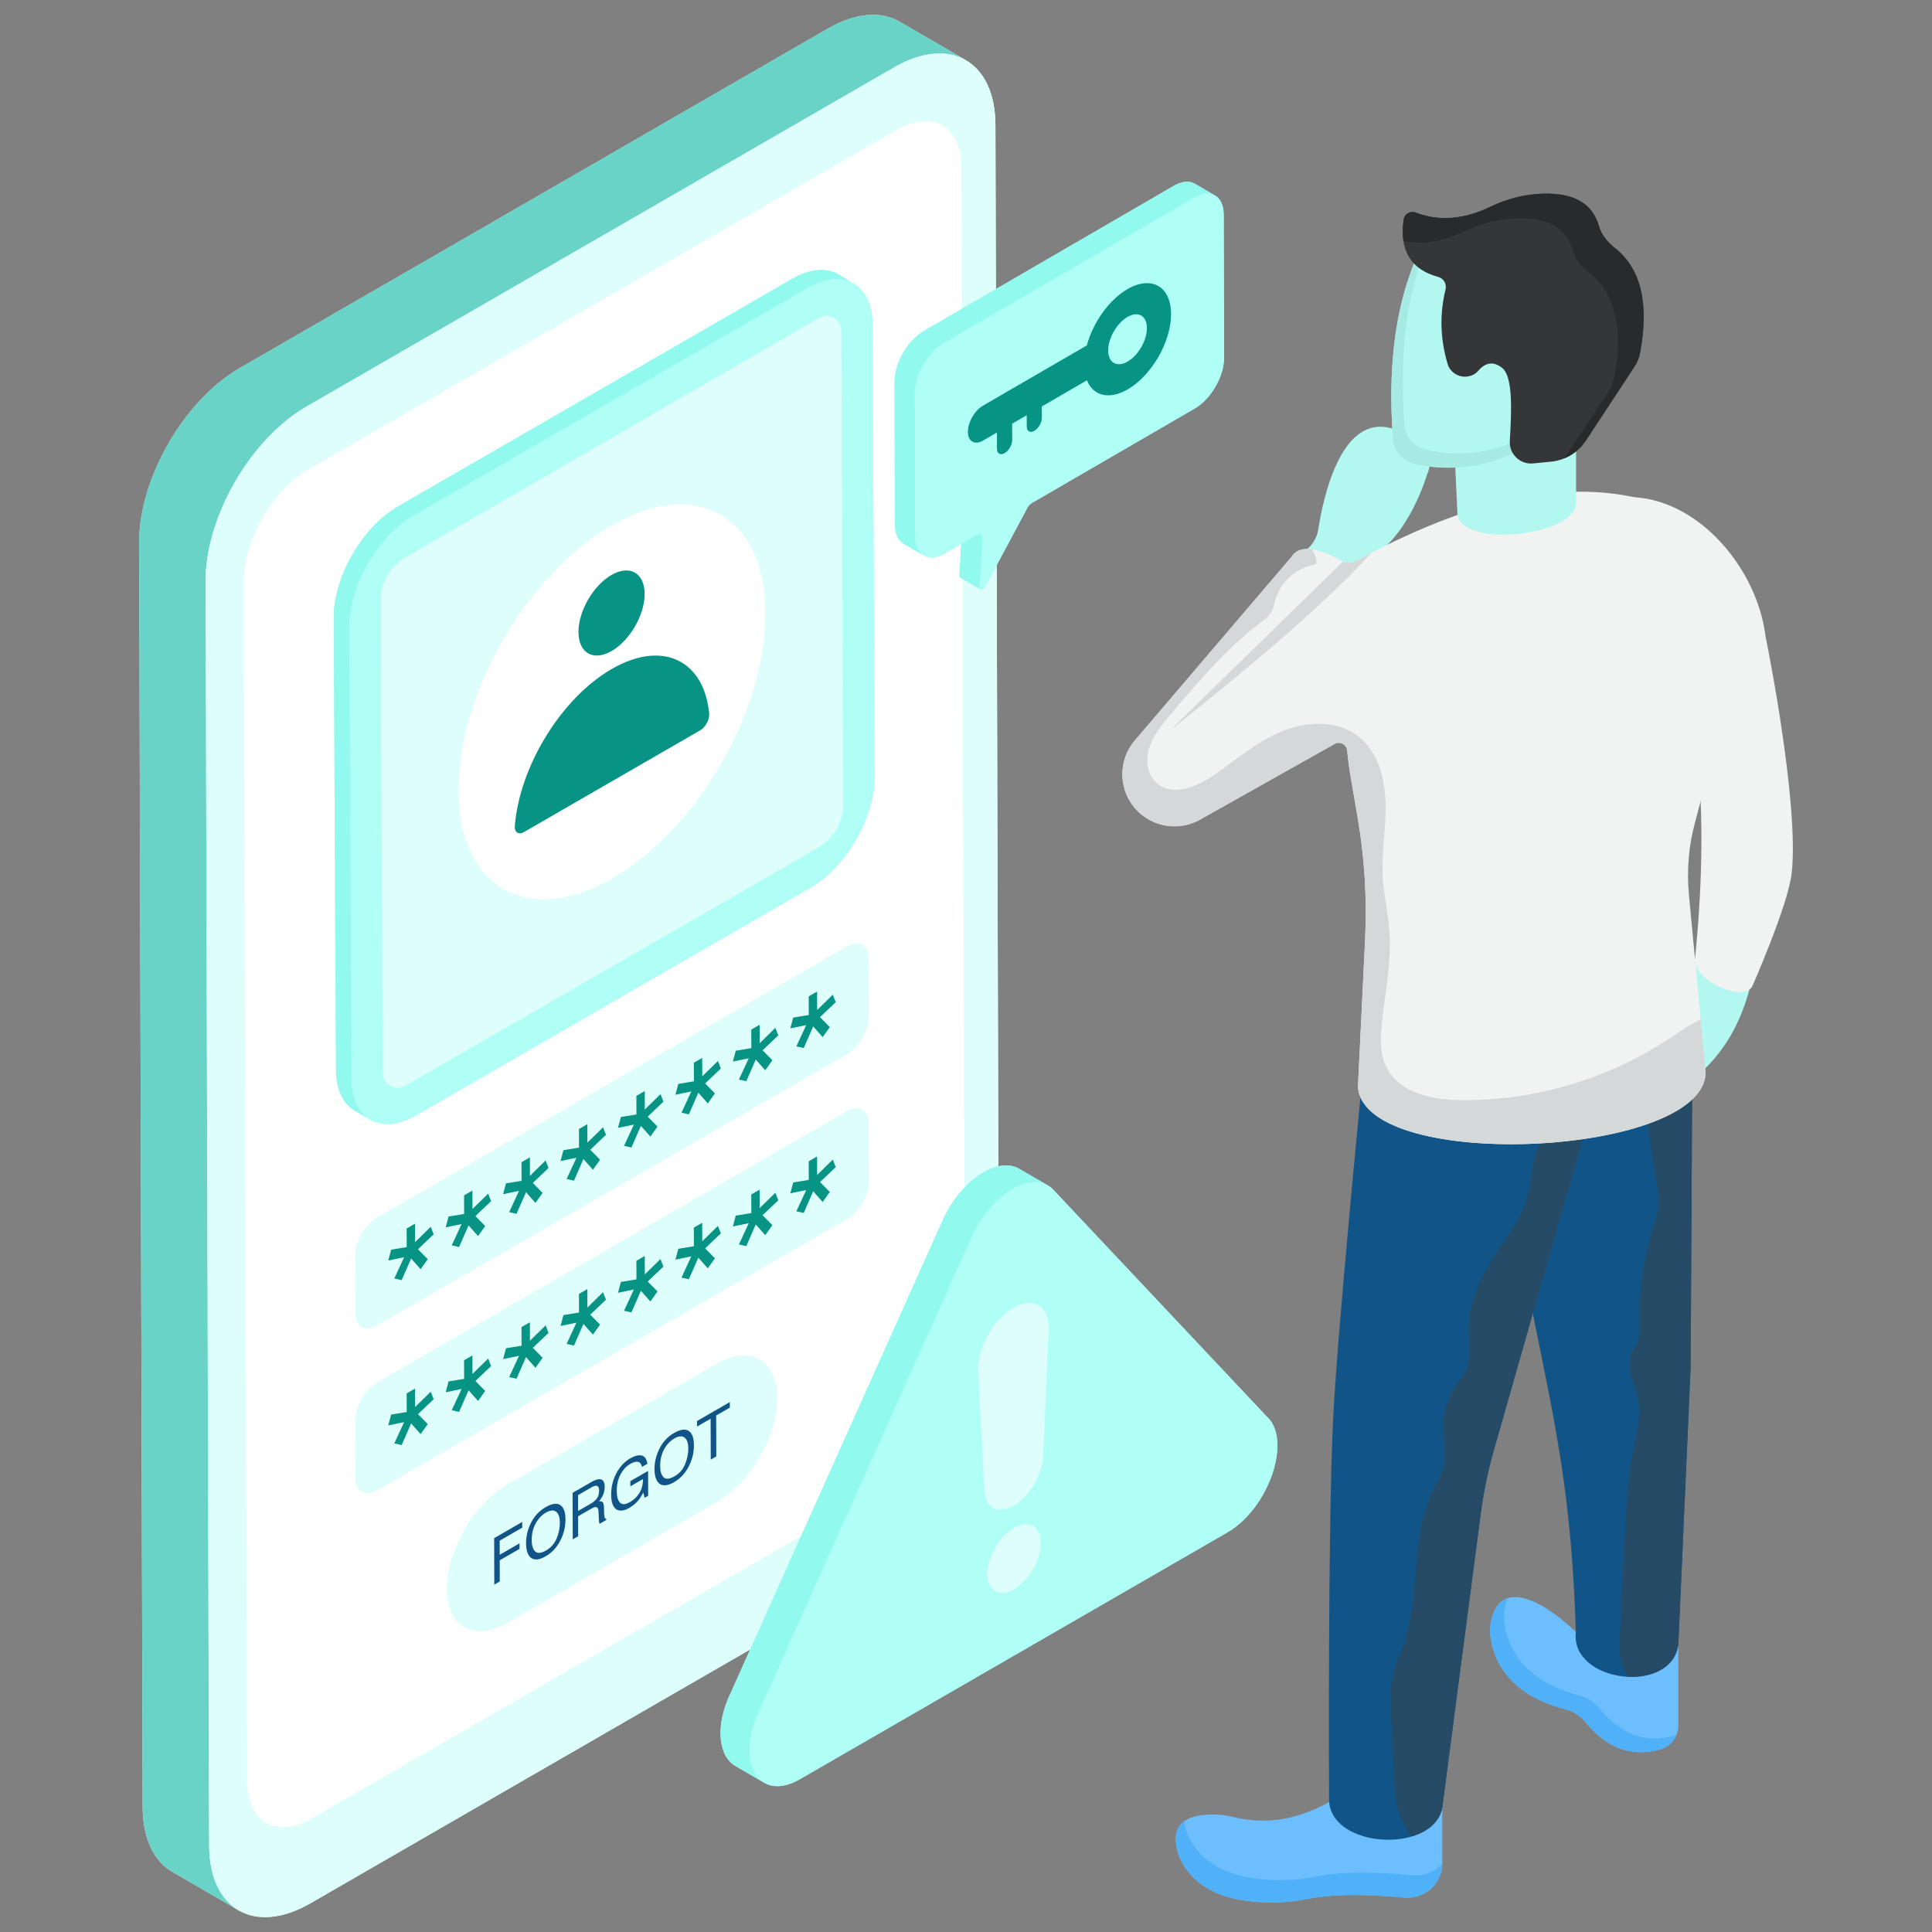
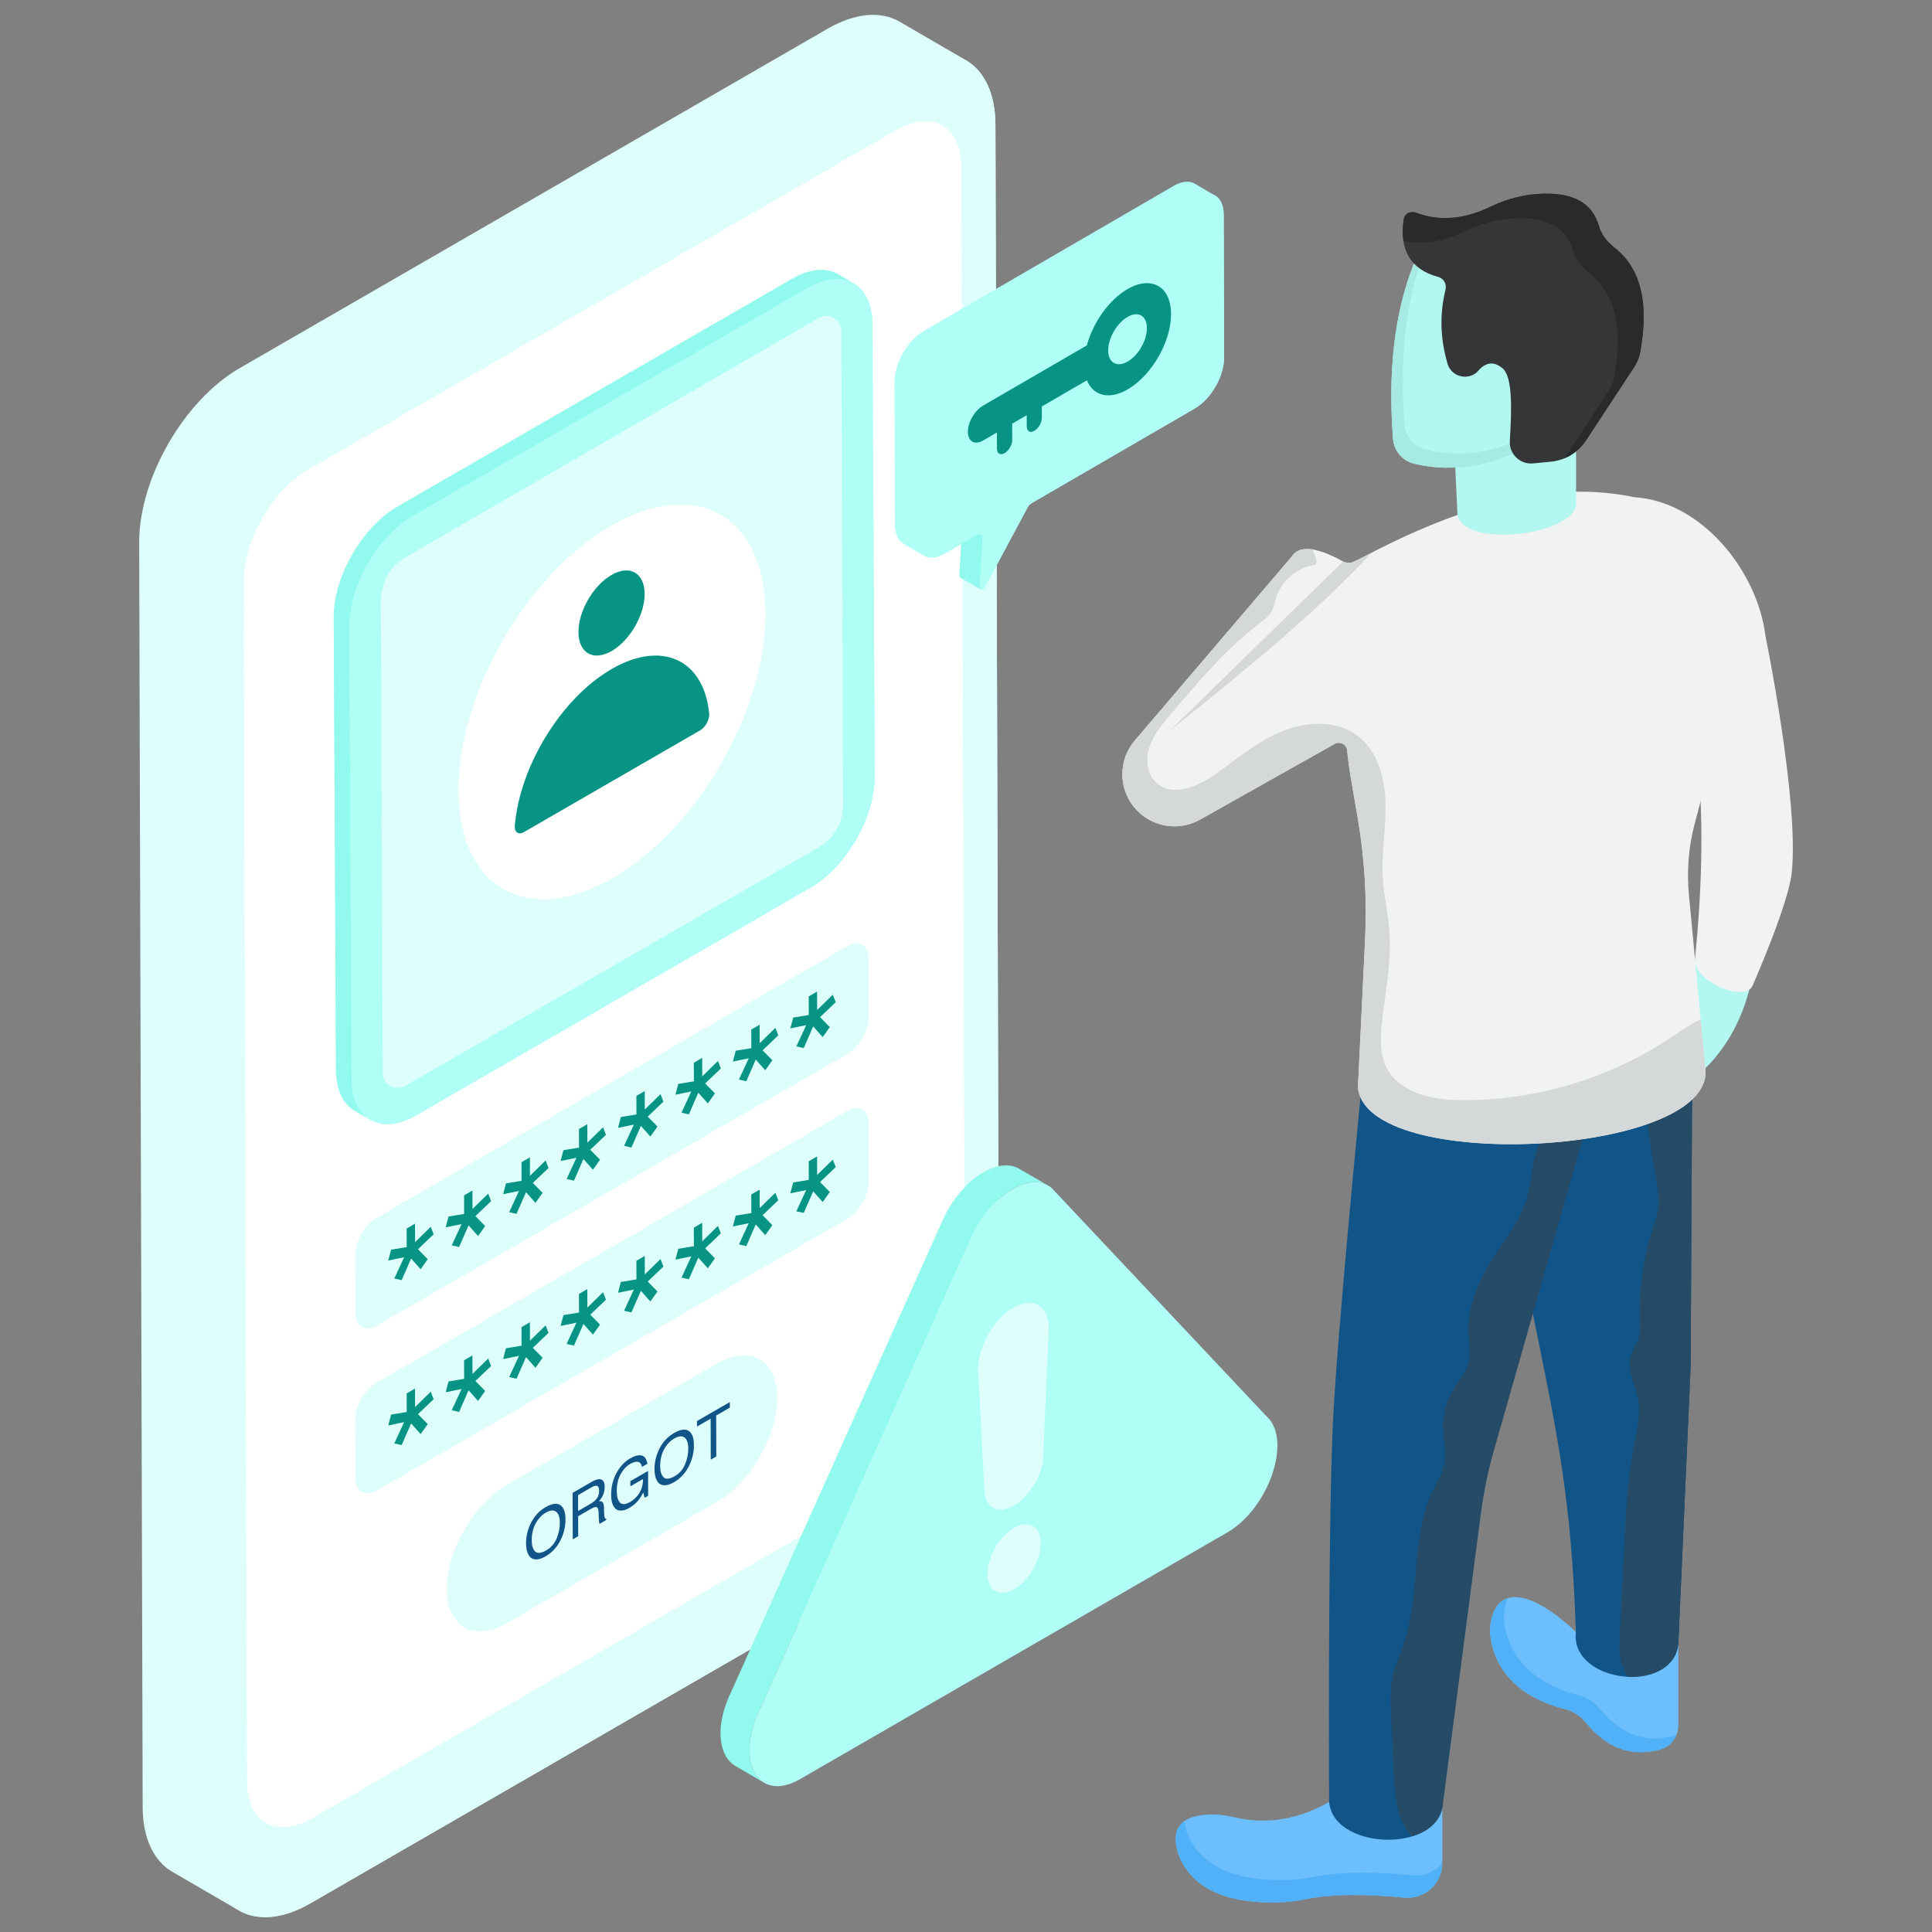
<svg xmlns="http://www.w3.org/2000/svg" xml:space="preserve" id="MobilePasswordForgot" x="0" y="0" viewBox="0 0 260 260">
  <rect x="0" y="0" width="260" height="260" fill="#808080" stroke="none" />
  <g fill="#000000" class="color000000 svgShape">
    <g fill="#000000" class="color000000 svgShape">
      <g fill="#000000" class="color000000 svgShape">
        <path fill="#b2f7f0" d="M235.428,133.166c-1.423,5.324-4.071,9.333-7.768,12.215    l-6.798-10.03l3.477-4.747l1.906-0.806l1.86-0.732L235.428,133.166z" class="colorf7b2b2 svgShape" />
        <path fill="#f1f3f3" d="M219.973,66.919c8.998,0.556,16.548,9.896,17.618,18.677    c0,0,4.563,22.245,3.531,31.88c-0.457,4.264-5.282,15.201-5.282,15.201    c-1.085,2.324-7.979-0.669-7.734-3.611c0.91-9.1,1.159-17.781,0.459-25.859    L219.973,66.919z" class="colorf1f3f2 svgShape" />
      </g>
      <g fill="#000000" class="color000000 svgShape">
        <g fill="#000000" class="color000000 svgShape">
          <path fill="#6cbefc" d="M178.876,242.496c-3.953,2.237-8.162,3.135-12.747,2.066     c-0.841-0.196-1.703-0.354-2.566-0.372c-4.798-0.1-6.104,1.932-4.95,5.467     c1.73,4.259,5.914,6.301,12.264,6.369c1.6,0.017,3.21-0.102,4.776-0.426     c3.84-0.794,8.46-0.682,13.375-0.228c2.72,0.251,5.068-1.895,5.068-4.626     l-0-7.443L178.876,242.496z" class="colorfc6c85 svgShape" />
          <path fill="#50b1f9" d="M194.097,250.755c-0.012,2.743-2.37,4.86-5.101,4.62     c-4.897-0.457-9.517-0.565-13.342,0.229c-1.564,0.325-3.176,0.445-4.776,0.421     c-6.352-0.072-10.539-2.105-12.26-6.364c-0.686-2.093-0.505-3.669,0.758-4.572     c0.06,0.481,0.181,0.999,0.361,1.564c1.733,4.259,5.919,6.292,12.272,6.364     c1.6,0.024,3.2-0.096,4.777-0.421c3.826-0.794,8.433-0.686,13.342-0.229     C191.703,252.511,193.159,251.862,194.097,250.755z" class="colorf95070 svgShape" />
          <path fill="#6cbefc" d="M225.863,221.261l0,10.932     c0,1.511-1.008,2.859-2.468,3.252c-4.117,1.109-7.338-0.401-9.971-3.631     c-0.711-0.873-1.673-1.517-2.764-1.794c-5.036-1.28-8.534-3.971-9.774-8.238     c-0.402-1.384-0.499-2.869-0.077-4.247c1.421-4.642,6.381-2.543,11.266,2.078     L225.863,221.261z" class="colorfc6c85 svgShape" />
          <path fill="#50b1f9" d="M225.606,233.478c-0.373,0.926-1.143,1.672-2.154,1.949     c-4.149,1.143-7.385-0.372-10.031-3.618c-0.704-0.864-1.656-1.504-2.737-1.778     c-5.113-1.297-8.646-4.042-9.839-8.403c-0.373-1.335-0.445-2.767-0.036-4.09     c0.421-1.372,1.143-2.166,2.093-2.454c-0.084,0.18-0.157,0.385-0.217,0.602     c-0.409,1.323-0.337,2.755,0.024,4.091c1.203,4.356,4.73,7.1,9.822,8.387     c1.092,0.276,2.054,0.922,2.765,1.795c2.647,3.246,5.882,4.761,10.031,3.618     C225.426,233.55,225.522,233.514,225.606,233.478z" class="colorf95070 svgShape" />
          <path fill="#115588" d="M227.741,143.476l-0.223,40.456l-1.654,37.33     c-0.822,6.878-14.61,5.229-13.787-1.649     c-0.605-17.899-2.485-26.599-5.8-42.845l2.56-33.292l6.183-5.107     L227.741,143.476z" class="color285294 svgShape" />
          <path fill="#264b66" d="M227.736,143.474l-0.216,40.46l-1.66,37.332     c-0.385,3.188-3.561,4.548-6.773,4.391c-0.349-0.529-0.638-1.095-0.83-1.708     c-0.397-1.275-0.337-2.647-0.277-3.982c0.217-4.199,0.421-8.398,0.638-12.608     c0.204-4.199,0.409-8.41,1.227-12.536c0.409-2.081,0.975-4.199,0.626-6.292     c-0.373-2.154-1.696-4.331-0.926-6.376c0.241-0.638,0.674-1.179,0.902-1.817     c0.277-0.794,0.229-1.672,0.205-2.514c-0.108-4.175,0.469-8.374,1.732-12.356     c0.289-0.938,0.626-1.877,0.758-2.851c0.157-1.275-0.048-2.575-0.265-3.85     c-0.854-5.041-1.889-10.214-0.878-15.231c0.145-0.71,0.337-1.42,0.59-2.13     L227.736,143.474z" class="color263966 svgShape" />
          <path fill="#115588" d="M183.248,145.987c0,0-3.318,33.772-3.848,45.068     c-0.732,15.608-0.538,50.851-0.538,50.851     c-0.312,7.108,15.01,7.78,15.322,0.672l5.079-38.861     c0.377-2.882,0.966-5.732,1.762-8.527l12.332-43.278l-15.499-8.436     L183.248,145.987z" class="color285294 svgShape" />
          <path fill="#264b66" d="M214.406,148.283l-13.379,46.912     c-0.794,2.791-1.383,5.643-1.756,8.518l-5.089,38.86     c-0.096,2.358-1.853,3.862-4.139,4.548c-0-0-0.001-0-0.001-0     c-2.054-2.044-2.309-5.216-2.454-8.121c-0.12-2.635-0.253-5.282-0.373-7.928     c-0.096-1.901-0.18-3.826,0.241-5.679c0.337-1.468,0.999-2.851,1.48-4.283     c2.25-6.653,0.854-14.293,3.934-20.609c0.517-1.059,1.155-2.069,1.42-3.212     c0.421-1.793-0.108-3.657-0.096-5.498c0.012-1.757,0.529-3.501,1.48-4.981     c0.59-0.914,1.335-1.732,1.72-2.731c0.638-1.624,0.241-3.441,0.229-5.185     c-0.024-4.006,2.009-7.724,4.247-11.057c1.299-1.925,2.707-3.826,3.441-6.04     c0.866-2.635,0.71-5.582,1.937-8.073c0.662-1.347,1.865-2.575,3.26-3.369     L214.406,148.283z" class="color263966 svgShape" />
        </g>
-         <path fill="#b2f7f0" d="M173.842,75.402l1.808-1.304c0.94-0.678,1.576-1.702,1.754-2.847    c0.664-4.283,2.954-14.874,9.271-13.739c7.897,1.419,5.368,6.355,5.368,6.355    s-2.518,8.818-8.231,11.535l-1.093,5.314l-7.026-1.717L173.842,75.402z" class="colorf7b2b2 svgShape" />
        <path fill="#f1f3f3" d="M229.516,143.947c0.918,11.698-45.852,14.045-46.77,2.347    l0.962-19.864c0.266-5.457-0.067-10.928-0.985-16.311l-0.918-5.338    c-0.214-1.259-0.386-2.528-0.514-3.8c-0.081-0.81-0.97-1.267-1.679-0.868    l-18.123,10.191c-3.132,1.762-7.093,0.866-9.166-2.066    c-0.859-1.214-1.281-2.628-1.281-4.042c0-1.629,0.563-3.25,1.681-4.553    l21.101-24.721c1.126-1.827,3.928-1.014,6.835,0.599    c0.545,0.303,1.21,0.302,1.758,0.005c14.805-8.019,28.372-11.697,40.68-7.778    c1.184,0.378,2.28,1.007,3.191,1.858c8.115,7.633,6.649,23.381,1.814,41.098    c-0.859,3.161-1.118,6.456-0.814,9.721L229.516,143.947z" class="colorf1f3f2 svgShape" />
        <path fill="#b2f7f0" d="M212.1,60.744l-0,6.669c0.525,4.688-15.436,6.477-15.962,1.789    l-0.303-6.506c0,0,1.599-4.014,1.66-4.261    c0.062-0.247,13.389-1.728,13.389-1.728L212.1,60.744z" class="colorf7b2b2 svgShape" />
        <path fill="#b2f7f0" d="M190.283,35.467c-2.656,6.642-3.5,14.584-2.823,23.563    c0.119,1.58,1.212,2.946,2.747,3.339c4.117,1.054,8.637,0.662,12.879-1.392    c0,0,5.454-13.801,5.454-14.542c0-0.74-9.532-9.81-10.134-10.273    S190.283,35.467,190.283,35.467z" class="colorf7b2b2 svgShape" />
        <path fill="#a7eae3" d="M203.67,59.499c-0.363,0.911-0.067,1.519-0.067,1.519    c-4.242,2.051-9.277,2.405-13.393,1.354c-1.54-0.392-2.629-1.762-2.747-3.339    c-0.681-8.981,0.163-16.925,2.821-23.566c0,0,0.318,0.007,0.829,0.03    c-2.095,6.227-2.724,13.505-2.11,21.619c0.119,1.584,1.207,2.947,2.74,3.339    C195.555,61.431,199.708,61.172,203.67,59.499z" class="coloreaa7a7 svgShape" />
        <path fill="#343637" d="M215.176,30.423c-0.908-3.195-3.583-4.477-7.553-4.356    c-2.42,0.074-4.809,0.672-6.988,1.729c-3.466,1.681-6.846,2.063-10.117,0.817    c-0.723-0.275-1.511,0.172-1.62,0.938c-0.593,4.154,0.96,6.723,4.648,7.715    c0.74,0.199,1.169,0.96,0.987,1.704c-0.759,3.1-0.789,6.406,0.285,10.021    c0.302,1.018,1.26,1.702,2.322,1.702l0,0c0.678,0,1.344-0.267,1.785-0.781    c1.099-1.285,2.24-1.283,3.414-0.237c1.229,1.403,1.094,5.432,0.845,9.679    c-0.103,1.753,1.387,3.183,3.134,3.011l2.424-0.239    c1.901-0.187,3.616-1.224,4.665-2.82l6.514-9.909    c0.388-0.59,0.669-1.249,0.798-1.943c1.167-6.286,0.304-11.198-3.465-14.142    C216.298,32.563,215.508,31.591,215.176,30.423z" class="color353437 svgShape" />
        <path fill="#282a2b" d="M220.718,47.448c-0.125,0.7-0.407,1.357-0.793,1.942    l-6.516,9.919c-0.71,1.065-1.702,1.879-2.861,2.36l5.889-8.969    c0.397-0.585,0.679-1.243,0.803-1.942c1.17-6.286,0.303-11.193-3.466-14.138    c-0.961-0.752-1.744-1.723-2.078-2.892c-0.909-3.195-3.582-4.479-7.55-4.354    c-2.422,0.073-4.813,0.668-6.995,1.733c-2.819,1.368-5.576,1.869-8.28,1.336    c-0.136-0.856-0.125-1.827,0.032-2.892c0.104-0.762,0.898-1.211,1.618-0.94    c3.268,1.243,6.651,0.867,10.118-0.814c2.172-1.055,4.563-1.66,6.985-1.733    c3.968-0.115,6.641,1.159,7.55,4.354c0.334,1.169,1.127,2.14,2.078,2.892    C221.021,36.255,221.887,41.162,220.718,47.448z" class="color29282b svgShape" />
-         <path fill="#d4d8d8" d="M184.559,74.408c-6.547,7.131-16.362,15.37-27.137,23.921    l23.326-22.762c0.345,0.167,0.71,0.209,1.075,0.157    c0.209-0.021,0.407-0.094,0.595-0.198    C183.14,75.138,183.85,74.763,184.559,74.408z" class="colord4d6d8 svgShape" />
+         <path fill="#d4d8d8" d="M184.559,74.408c-6.547,7.131-16.362,15.37-27.137,23.921    l23.326-22.762c0.345,0.167,0.71,0.209,1.075,0.157    C183.14,75.138,183.85,74.763,184.559,74.408z" class="colord4d6d8 svgShape" />
        <path fill="#d4d8d8" d="M182.747,146.294l0.962-19.864    c0.266-5.457-0.067-10.928-0.985-16.311l-0.918-5.338    c-0.215-1.259-0.385-2.525-0.511-3.798c-0.082-0.814-0.97-1.266-1.681-0.874    l-18.124,10.195c-3.132,1.762-7.093,0.866-9.166-2.066    c-0.859-1.214-1.281-2.628-1.281-4.042c0-1.629,0.563-3.25,1.681-4.553    l21.101-24.721c0.57-0.925,1.57-1.177,2.799-0.985    c0.459,0.94,0.807,1.992,0.259,2.073c-2.377,0.385-4.465,2.199-5.183,4.502    c-0.2,0.637-0.304,1.31-0.644,1.888c-0.355,0.585-0.925,1.007-1.474,1.422    c-4.605,3.509-8.381,7.974-12.113,12.401c-1.111,1.318-2.243,2.673-2.784,4.309    c-0.54,1.629-0.355,3.62,0.903,4.79c2.132,1.999,5.605,0.548,7.989-1.148    c2.895-2.051,5.657-4.398,8.936-5.753c3.288-1.355,7.322-1.547,10.165,0.585    c2.702,2.029,3.702,5.657,3.784,9.033c0.081,3.384-0.57,6.752-0.37,10.128    c0.141,2.414,0.718,4.783,0.888,7.189c0.296,4.072-0.555,8.122-0.999,12.179    c-0.23,2.088-0.326,4.302,0.637,6.175c1.762,3.443,6.249,4.324,10.113,4.346    c9.825,0.067,19.65-2.843,27.853-8.24c1.392-0.918,2.784-1.925,4.287-2.628    l0.644,6.76C230.434,155.645,183.664,157.992,182.747,146.294z" class="colord4d6d8 svgShape" />
      </g>
    </g>
    <g fill="#000000" class="color000000 svgShape">
      <g fill="#000000" class="color000000 svgShape">
        <path fill="#ddfefa" d="M134.44,187.006c0.02,8.62-6.04,19.13-13.56,23.47    l-79.1,45.66c-3.85,2.23-7.34,2.39-9.82,0.86l-8.79-5.11    c-2.44-1.42-3.96-4.44-3.97-8.72L18.73,72.996    c-0.02-8.63,6.04-19.14,13.55-23.47L111.38,3.866    c3.78-2.18,7.2-2.39,9.68-0.95l8.94,5.19    c-0.06-0.03-0.12-0.07-0.18-0.09c2.54,1.37,4.13,4.43,4.14,8.81    L134.44,187.006z" class="colordde9fe svgShape" />
-         <path fill="#6ad3c8" d="M130.003,8.11c-2.47-1.435-5.897-1.23-9.675,0.956L41.221,54.727    c-7.508,4.334-13.571,14.838-13.552,23.459l0.478,170.172    c0.01,4.286,1.523,7.303,3.963,8.728l-8.942-5.204    c-2.441-1.416-3.954-4.433-3.963-8.718L18.726,72.991    c-0.019-8.63,6.044-19.134,13.552-23.469l79.098-45.661    c3.788-2.177,7.205-2.382,9.685-0.946L130.003,8.11z" class="color6a95d3 svgShape" />
        <path fill="#ddfefa" d="M120.326,9.062c7.511-4.336,13.614-0.858,13.638,7.766    l0.472,170.176c0.024,8.623-6.041,19.133-13.552,23.469l-79.101,45.663    c-7.511,4.336-13.614,0.85-13.638-7.773L27.673,78.186    c-0.024-8.623,6.04-19.126,13.551-23.462L120.326,9.062z" class="colordde9fe svgShape" />
        <path fill="#ffffff" d="M120.611,17.505c4.825-2.785,8.758-0.536,8.773,5l0.448,161.424    c0.015,5.536-3.893,12.312-8.717,15.097l-79.101,45.663    c-4.824,2.785-8.758,0.536-8.773-5L32.792,78.265    c-0.015-5.536,3.893-12.312,8.717-15.097L120.611,17.505z" class="colorffffff svgShape" />
        <g fill="#000000" class="color000000 svgShape">
          <path fill="#b0fff7" d="M117.71,104.506c0.02,5.5-3.84,12.19-8.63,14.95l-53.08,30.64     c-2.45,1.42-4.67,1.53-6.25,0.55l-2.01-1.17     c-1.56-0.9-2.52-2.82-2.53-5.55l-0.3-60.82     c-0.01-5.5,3.85-12.19,8.63-14.95l53.08-30.64     c2.41-1.39,4.59-1.52,6.17-0.6l2.1,1.22     c-0.06-0.04-0.12-0.07-0.19-0.09c1.66,0.84,2.7,2.8,2.71,5.64     L117.71,104.506z" class="colorb0c4ff svgShape" />
          <path fill="#92f9ee" d="M114.89,38.134c-1.573-0.914-3.756-0.784-6.162,0.609     L55.644,69.383c-4.782,2.761-8.644,9.451-8.632,14.942l0.305,60.821     c0.006,2.73,0.97,4.651,2.524,5.559l-2.103-1.228     c-1.555-0.902-2.518-2.823-2.524-5.553l-0.305-60.821     c-0.012-5.497,3.85-12.188,8.632-14.948l53.077-30.64     c2.413-1.387,4.589-1.517,6.169-0.603L114.89,38.134z" class="color92b2f9 svgShape" />
          <path fill="#b0fff7" d="M108.726,38.741c4.784-2.762,8.672-0.546,8.687,4.947l0.301,60.823     c0.015,5.493-3.848,12.187-8.632,14.949l-53.079,30.641     c-4.784,2.762-8.672,0.542-8.687-4.951l-0.301-60.823     c-0.015-5.493,3.847-12.182,8.632-14.944L108.726,38.741z" class="colorb0c4ff svgShape" />
          <path fill="#ddfefa" d="M110.145,114.048l-55.621,32.078     c-1.34,0.773-3.014-0.192-3.018-1.738l-0.255-63.621     c-0.006-2.376,1.257-4.574,3.313-5.764l55.635-32.215     c1.34-0.776,3.017,0.188,3.021,1.736l0.248,63.753     C113.474,110.658,112.206,112.859,110.145,114.048z" class="colordde9fe svgShape" />
          <g fill="#000000" class="color000000 svgShape">
            <path fill="#ffffff" d="M82.292,70.724c11.41-6.588,20.686-1.302,20.723,11.81      c0.037,13.105-9.178,29.067-20.589,35.655      c-11.411,6.588-20.686,1.302-20.723-11.803      C61.667,93.274,70.882,77.312,82.292,70.724z" class="colorffffff svgShape" />
            <g fill="#000000" class="color000000 svgShape">
              <g fill="#000000" class="color000000 svgShape">
                <path fill="#079485" d="M82.324,90.027c3.629-2.095,6.918-2.307,9.305-0.939        c2.086,1.189,3.484,3.57,3.809,6.942c0.079,0.785-0.494,1.84-1.223,2.261        l-23.702,13.685c-0.729,0.421-1.299,0.026-1.232-0.843        C69.933,103.133,75.518,93.957,82.324,90.027z" class="color5789dc svgShape" />
              </g>
              <g fill="#000000" class="color000000 svgShape">
                <path fill="#079485" d="M82.289,77.377c2.454-1.417,4.456-0.276,4.464,2.544        c0.008,2.828-1.981,6.273-4.435,7.69c-2.461,1.421-4.463,0.28-4.471-2.548        C77.839,82.243,79.827,78.799,82.289,77.377z" class="color5789dc svgShape" />
              </g>
            </g>
          </g>
          <g fill="#000000" class="color000000 svgShape">
            <g fill="#000000" class="color000000 svgShape">
              <g fill="#000000" class="color000000 svgShape">
                <path fill="#ddfefa" d="M113.981,127.342c1.608-0.929,2.907-0.179,2.912,1.66        l0.027,7.827c0.005,1.839-1.285,4.083-2.893,5.011L50.738,178.38        c-1.6,0.924-2.907,0.179-2.912-1.66l-0.027-7.827        c-0.005-1.839,1.293-4.087,2.893-5.011L113.981,127.342z" class="colordde9fe svgShape" />
              </g>
              <g fill="#000000" class="color000000 svgShape">
                <g fill="#000000" class="color000000 svgShape">
                  <polygon fill="#079485" points="55.85 164.678 55.857 167.164 57.968 165.096 58.359 166.108 56.247 168.119 57.564 169.456 56.606 170.805 55.328 169.367 54.056 172.277 53.064 172.054 54.385 169.194 52.249 169.635 52.636 168.175 54.733 167.832 54.726 165.327" class="color5789dc svgShape" />
                </g>
                <g fill="#000000" class="color000000 svgShape">
                  <polygon fill="#079485" points="63.578 160.216 63.585 162.702 65.697 160.634 66.09 161.644 63.979 163.655 65.292 164.994 64.334 166.343 63.059 164.903 61.784 167.816 60.792 167.592 62.117 164.73 59.981 165.171 60.364 163.713 62.461 163.37 62.454 160.865" class="color5789dc svgShape" />
                </g>
                <g fill="#000000" class="color000000 svgShape">
                  <polygon fill="#079485" points="71.31 155.753 71.317 158.238 73.428 156.17 73.818 157.182 71.707 159.194 73.02 160.532 72.062 161.882 70.788 160.441 69.512 163.354 68.524 163.129 69.845 160.268 67.709 160.709 68.093 159.251 70.189 158.908 70.182 156.403" class="color5789dc svgShape" />
                </g>
                <g fill="#000000" class="color000000 svgShape">
                  <polygon fill="#079485" points="79.038 151.291 79.045 153.776 81.156 151.708 81.55 152.718 79.435 154.732 80.752 156.069 79.794 157.418 78.516 155.979 77.244 158.89 76.252 158.667 77.573 155.807 75.437 156.247 75.824 154.787 77.921 154.444 77.914 151.94" class="color5789dc svgShape" />
                </g>
                <g fill="#000000" class="color000000 svgShape">
                  <polygon fill="#079485" points="86.768 146.829 86.775 149.314 88.886 147.246 89.28 148.256 87.165 150.27 88.482 151.607 87.524 152.956 86.246 151.517 84.974 154.428 83.982 154.205 85.303 151.345 83.167 151.786 83.554 150.325 85.651 149.982 85.644 147.478" class="color5789dc svgShape" />
                </g>
                <g fill="#000000" class="color000000 svgShape">
                  <polygon fill="#079485" points="94.498 142.367 94.505 144.852 96.616 142.784 97.01 143.794 94.895 145.808 96.212 147.145 95.254 148.494 93.976 147.055 92.704 149.966 91.712 149.743 93.033 146.883 90.897 147.324 91.284 145.863 93.381 145.52 93.374 143.016" class="color5789dc svgShape" />
                </g>
                <g fill="#000000" class="color000000 svgShape">
                  <polygon fill="#079485" points="102.228 137.905 102.235 140.39 104.346 138.323 104.74 139.333 102.625 141.346 103.942 142.683 102.984 144.032 101.706 142.593 100.434 145.504 99.442 145.281 100.763 142.421 98.627 142.862 99.014 141.401 101.111 141.058 101.103 138.554" class="color5789dc svgShape" />
                </g>
                <g fill="#000000" class="color000000 svgShape">
                  <polygon fill="#079485" points="109.957 133.443 109.965 135.928 112.076 133.861 112.47 134.871 110.355 136.884 111.672 138.221 110.713 139.57 109.436 138.131 108.164 141.042 107.171 140.819 108.493 137.959 106.357 138.4 106.744 136.939 108.84 136.596 108.833 134.092" class="color5789dc svgShape" />
                </g>
              </g>
            </g>
            <g fill="#000000" class="color000000 svgShape">
              <g fill="#000000" class="color000000 svgShape">
                <path fill="#ddfefa" d="M113.981,149.534c1.608-0.929,2.907-0.179,2.912,1.66        l0.027,7.827c0.005,1.839-1.285,4.083-2.893,5.011L50.738,200.572        c-1.6,0.924-2.907,0.179-2.912-1.66l-0.027-7.827        c-0.005-1.839,1.293-4.087,2.893-5.011L113.981,149.534z" class="colordde9fe svgShape" />
              </g>
              <g fill="#000000" class="color000000 svgShape">
                <g fill="#000000" class="color000000 svgShape">
                  <polygon fill="#079485" points="55.85 186.87 55.857 189.356 57.968 187.288 58.359 188.3 56.247 190.311 57.564 191.648 56.606 192.997 55.328 191.559 54.056 194.47 53.064 194.246 54.385 191.386 52.249 191.827 52.636 190.367 54.733 190.024 54.726 187.519" class="color5789dc svgShape" />
                </g>
                <g fill="#000000" class="color000000 svgShape">
                  <polygon fill="#079485" points="63.578 182.408 63.585 184.894 65.697 182.826 66.09 183.836 63.979 185.847 65.292 187.186 64.334 188.536 63.059 187.095 61.784 190.008 60.792 189.784 62.117 186.922 59.981 187.363 60.364 185.905 62.461 185.562 62.454 183.057" class="color5789dc svgShape" />
                </g>
                <g fill="#000000" class="color000000 svgShape">
                  <polygon fill="#079485" points="71.31 177.945 71.317 180.43 73.428 178.362 73.818 179.374 71.707 181.386 73.02 182.725 72.062 184.074 70.788 182.633 69.512 185.546 68.524 185.321 69.845 182.46 67.709 182.901 68.093 181.443 70.189 181.1 70.182 178.595" class="color5789dc svgShape" />
                </g>
                <g fill="#000000" class="color000000 svgShape">
                  <polygon fill="#079485" points="79.038 173.483 79.045 175.968 81.156 173.9 81.55 174.91 79.435 176.924 80.752 178.261 79.794 179.61 78.516 178.171 77.244 181.082 76.252 180.859 77.573 177.999 75.437 178.44 75.824 176.979 77.921 176.636 77.914 174.132" class="color5789dc svgShape" />
                </g>
                <g fill="#000000" class="color000000 svgShape">
                  <polygon fill="#079485" points="86.768 169.021 86.775 171.506 88.886 169.438 89.28 170.449 87.165 172.462 88.482 173.799 87.524 175.148 86.246 173.709 84.974 176.62 83.982 176.397 85.303 173.537 83.167 173.978 83.554 172.517 85.651 172.174 85.644 169.67" class="color5789dc svgShape" />
                </g>
                <g fill="#000000" class="color000000 svgShape">
                  <polygon fill="#079485" points="94.498 164.559 94.505 167.044 96.616 164.977 97.01 165.987 94.895 168 96.212 169.337 95.254 170.686 93.976 169.247 92.704 172.158 91.712 171.935 93.033 169.075 90.897 169.516 91.284 168.055 93.381 167.712 93.374 165.208" class="color5789dc svgShape" />
                </g>
                <g fill="#000000" class="color000000 svgShape">
                  <polygon fill="#079485" points="102.228 160.097 102.235 162.582 104.346 160.515 104.74 161.525 102.625 163.538 103.942 164.875 102.984 166.224 101.706 164.785 100.434 167.696 99.442 167.473 100.763 164.613 98.627 165.054 99.014 163.593 101.111 163.25 101.103 160.746" class="color5789dc svgShape" />
                </g>
                <g fill="#000000" class="color000000 svgShape">
                  <polygon fill="#079485" points="109.957 155.635 109.965 158.12 112.076 156.053 112.47 157.063 110.355 159.076 111.672 160.413 110.713 161.762 109.436 160.323 108.164 163.234 107.171 163.011 108.493 160.151 106.357 160.592 106.744 159.131 108.84 158.788 108.833 156.284" class="color5789dc svgShape" />
                </g>
              </g>
            </g>
          </g>
          <g fill="#000000" class="color000000 svgShape">
            <g fill="#000000" class="color000000 svgShape">
              <g fill="#000000" class="color000000 svgShape">
                <path fill="#ddfefa" d="M96.479,183.509c4.466-2.578,8.102-0.512,8.117,4.626        c0.014,5.131-3.599,11.383-8.065,13.961L68.24,218.427        c-4.471,2.581-8.102,0.512-8.117-4.62        c-0.014-5.138,3.594-11.386,8.065-13.967L96.479,183.509z" class="colordde9fe svgShape" />
              </g>
            </g>
            <g fill="#000000" class="color000000 svgShape">
              <g fill="#000000" class="color000000 svgShape">
-                 <polygon fill="#115588" points="70.279 204.816 70.281 205.583 67.243 207.337 67.248 209.234 69.917 207.693 69.919 208.439 67.25 209.979 67.258 212.825 66.52 213.251 66.502 206.996" class="color285294 svgShape" />
-               </g>
+                 </g>
              <g fill="#000000" class="color000000 svgShape">
                <path fill="#115588" d="M75.552,202.667c0.363,0.342,0.546,0.947,0.548,1.809        c0.003,0.935-0.203,1.832-0.614,2.689c-0.481,1.006-1.172,1.767-2.068,2.284        c-0.837,0.483-1.494,0.546-1.976,0.186        c-0.43-0.362-0.644-1.017-0.647-1.956        c-0.002-0.845,0.176-1.671,0.54-2.483c0.469-1.045,1.16-1.832,2.08-2.363        C74.378,202.277,75.09,202.223,75.552,202.667z M74.915,207.025        c0.289-0.705,0.429-1.401,0.427-2.097c-0.002-0.736-0.169-1.232-0.504-1.487        c-0.335-0.254-0.796-0.215-1.378,0.121        c-0.562,0.324-1.021,0.811-1.374,1.463        c-0.356,0.649-0.531,1.406-0.529,2.273c0.002,0.691,0.157,1.185,0.461,1.489        c0.308,0.297,0.804,0.251,1.488-0.144        C74.154,208.269,74.625,207.725,74.915,207.025" class="color285294 svgShape" />
              </g>
              <g fill="#000000" class="color000000 svgShape">
                <path fill="#115588" d="M81.359,204.159c0.044,0.174,0.123,0.255,0.237,0.248        l0,0.14l-0.904,0.522c-0.024-0.041-0.044-0.102-0.06-0.174        c-0.016-0.077-0.028-0.237-0.041-0.474l-0.046-1.018        c-0.017-0.397-0.151-0.596-0.399-0.593        c-0.142,0.005-0.362,0.096-0.665,0.271l-1.678,0.969l0.008,2.683        l-0.735,0.424l-0.018-6.255l2.519-1.454        c0.413-0.238,0.755-0.368,1.026-0.385c0.512-0.029,0.769,0.316,0.771,1.034        c0.001,0.375-0.065,0.72-0.198,1.037c-0.133,0.316-0.321,0.615-0.564,0.9        c0.213-0.023,0.374,0.015,0.481,0.116c0.107,0.101,0.17,0.327,0.183,0.681        l0.026,0.826C81.311,203.893,81.331,204.057,81.359,204.159z M80.328,201.646        c0.2-0.274,0.301-0.622,0.3-1.037c-0.001-0.443-0.144-0.668-0.427-0.663        c-0.15,0-0.35,0.071-0.602,0.216l-1.804,1.042l0.006,2.136        l1.706-0.985C79.853,202.156,80.128,201.92,80.328,201.646" class="color285294 svgShape" />
              </g>
              <g fill="#000000" class="color000000 svgShape">
                <path fill="#115588" d="M84.801,196.268c0.511-0.295,0.955-0.439,1.329-0.424        c0.539,0.014,0.871,0.393,0.995,1.144l-0.727,0.42        c-0.092-0.408-0.277-0.631-0.557-0.683        c-0.28-0.047-0.634,0.054-1.058,0.299        c-0.503,0.29-0.927,0.752-1.268,1.383        c-0.345,0.638-0.516,1.383-0.513,2.241        c0.002,0.745,0.145,1.269,0.434,1.568c0.284,0.306,0.749,0.269,1.389-0.101        c0.491-0.284,0.9-0.682,1.221-1.193c0.321-0.516,0.485-1.139,0.487-1.878        l-1.702,0.983l-0.002-0.7l2.39-1.38l0.009,3.347l-0.476,0.275        l-0.179-0.702c-0.251,0.457-0.47,0.805-0.662,1.038        c-0.322,0.394-0.734,0.74-1.233,1.029c-0.645,0.372-1.199,0.453-1.665,0.237        c-0.509-0.308-0.763-0.989-0.766-2.037c-0.003-1.048,0.242-2.026,0.732-2.929        C83.449,197.347,84.054,196.7,84.801,196.268z" class="color285294 svgShape" />
              </g>
              <g fill="#000000" class="color000000 svgShape">
                <path fill="#115588" d="M92.837,192.687c0.363,0.342,0.546,0.947,0.548,1.809        c0.003,0.935-0.203,1.832-0.614,2.689        c-0.481,1.006-1.172,1.767-2.068,2.284        c-0.837,0.483-1.494,0.546-1.976,0.186c-0.43-0.362-0.645-1.017-0.647-1.956        c-0.002-0.845,0.176-1.672,0.54-2.483c0.465-1.042,1.16-1.832,2.08-2.363        C91.659,192.3,92.371,192.246,92.837,192.687z M92.196,197.047        c0.289-0.705,0.433-1.404,0.431-2.099c-0.002-0.736-0.169-1.232-0.504-1.487        c-0.339-0.252-0.796-0.215-1.377,0.121        c-0.562,0.325-1.021,0.811-1.374,1.463        c-0.356,0.649-0.531,1.406-0.529,2.273c0.002,0.691,0.157,1.185,0.461,1.489        c0.308,0.297,0.804,0.251,1.488-0.144        C91.44,198.289,91.911,197.746,92.196,197.047" class="color285294 svgShape" />
              </g>
              <g fill="#000000" class="color000000 svgShape">
                <polygon fill="#115588" points="98.215 188.686 98.217 189.432 96.382 190.491 96.397 196.001 95.651 196.432 95.635 190.923 93.8 191.982 93.798 191.237" class="color285294 svgShape" />
              </g>
            </g>
          </g>
        </g>
        <g fill="#000000" class="color000000 svgShape">
          <g fill="#000000" class="color000000 svgShape">
            <path fill="#b0fff7" d="M102.84,239.906c-0.04-0.02-0.08-0.05-0.12-0.07      c-0.11-0.07-0.21-0.15-0.3-0.23      C102.55,239.716,102.69,239.816,102.84,239.906z" class="colorb0c4ff svgShape" />
          </g>
-           <path fill="#b0fff7" d="M165.15,206.236l-57.49,33.19     c-1.96,1.14-3.63,1.19-4.82,0.48c-0.15-0.09-0.29-0.19-0.42-0.3     c0.09,0.08,0.19,0.16,0.3,0.23l-3.75-2.18     c-2.26-1.31-2.84-5.36-0.55-10.03l28.64-63.85     c1.35-2.75,3.32-4.88,5.29-6.01c1.75-1.01,3.48-1.25,4.8-0.48     l3.9,2.26c0.18,0.1,0.35,0.23,0.51,0.37l28.86,30.66     C173.95,193.646,170.81,202.976,165.15,206.236z" class="colorb0c4ff svgShape" />
          <path fill="#b0fff7" d="M102.84,239.906c-0.04-0.02-0.08-0.05-0.12-0.07     c-0.11-0.07-0.21-0.15-0.3-0.23     C102.55,239.716,102.69,239.816,102.84,239.906z" class="colorb0c4ff svgShape" />
          <g fill="#000000" class="color000000 svgShape">
            <path fill="#92f9ee" d="M141.048,159.541c-1.319-0.765-3.062-0.526-4.795,0.48      c-1.974,1.144-3.947,3.265-5.303,6.022l-28.625,63.853      c-2.296,4.666-1.715,8.715,0.544,10.033l-3.901-2.269      c-2.26-1.309-2.84-5.367-0.544-10.033l28.634-63.853      c1.346-2.748,3.32-4.878,5.293-6.013c1.743-1.005,3.477-1.245,4.795-0.479      L141.048,159.541z" class="color92b2f9 svgShape" />
          </g>
          <path fill="#b0fff7" d="M136.251,160.023c1.975-1.141,3.954-1.297,5.313-0.11     l28.857,30.664c3.523,3.069,0.389,12.394-5.269,15.66l-57.49,33.192     c-5.658,3.267-8.835-2.414-5.341-9.535l28.632-63.856     C132.303,163.288,134.276,161.164,136.251,160.023z" class="colorb0c4ff svgShape" />
          <g fill="#000000" class="color000000 svgShape">
            <g fill="#000000" class="color000000 svgShape">
              <path fill="#ddfefa" d="M136.37,175.99c2.743-1.584,4.927-0.174,4.752,3.073       l-0.733,16.997c-0.128,2.478-1.846,5.342-3.944,6.554       c-2.089,1.206-3.827,0.337-3.968-1.985l-0.827-16.097       C131.468,181.49,133.636,177.568,136.37,175.99z" class="colordde9fe svgShape" />
            </g>
            <g fill="#000000" class="color000000 svgShape">
              <path fill="#ddfefa" d="M136.461,205.612c1.973-1.139,3.586-0.22,3.592,2.058       c0.006,2.279-1.596,5.043-3.569,6.182c-1.993,1.15-3.596,0.237-3.602-2.042       C132.876,209.532,134.469,206.762,136.461,205.612z" class="colordde9fe svgShape" />
            </g>
          </g>
        </g>
      </g>
      <g fill="#000000" class="color000000 svgShape">
        <path fill="#b0fff7" d="M164.73,48.126c0.01,2.51-1.75,5.57-3.93,6.84l-21.96,12.74    c-0.23,0.13-0.43,0.36-0.57,0.62l-5.7,10.64    c-0.09,0.15-0.2,0.26-0.3,0.33c-0.15,0.08-0.29,0.08-0.36-0.02    l-2.69-1.55c-0.07-0.05-0.12-0.15-0.11-0.31l0.25-4.22l-2.23,1.3    c-1.09,0.63-2.08,0.69-2.8,0.27l-0.12-0.07l-2.62-1.53    c-0.72-0.41-1.15-1.29-1.16-2.54l-0.05-19.26    c0-2.52,1.76-5.57,3.94-6.83l33.66-19.54    c1.11-0.63,2.1-0.69,2.82-0.27l2.57,1.51    c0.8,0.37,1.3,1.28,1.31,2.62L164.73,48.126z" class="colorb0c4ff svgShape" />
        <g fill="#000000" class="color000000 svgShape">
          <g fill="#000000" class="color000000 svgShape">
            <path fill="#92f9ee" d="M131.842,79.021c0,0.159,0.042,0.255,0.127,0.297l-2.745-1.591      c-0.074-0.053-0.127-0.148-0.116-0.308l0.391-6.533      c0.01-0.276-0.074-0.467-0.222-0.562l2.734,1.601      c0.148,0.085,0.243,0.286,0.222,0.562L131.842,79.021z" class="color92b2f9 svgShape" />
          </g>
          <g fill="#000000" class="color000000 svgShape">
-             <path fill="#92f9ee" d="M163.531,26.325c-0.718-0.424-1.71-0.361-2.808,0.276      l-33.674,19.534c-2.175,1.262-3.937,4.316-3.927,6.83l0.053,19.258      c0,1.251,0.444,2.132,1.151,2.545l-2.734-1.601      c-0.718-0.414-1.15-1.294-1.161-2.545l-0.053-19.258      c0-2.513,1.763-5.568,3.937-6.83l33.663-19.534      c1.108-0.636,2.101-0.689,2.818-0.276L163.531,26.325z" class="color92b2f9 svgShape" />
-           </g>
+             </g>
        </g>
        <path fill="#b0fff7" d="M160.721,26.603c2.182-1.266,3.949-0.254,3.956,2.255l0.054,19.268    c0.007,2.51-1.748,5.574-3.931,6.839L138.836,67.707    c-0.223,0.129-0.43,0.354-0.569,0.617l-5.7,10.638    c-0.086,0.158-0.194,0.269-0.3,0.331c-0.222,0.129-0.436,0.043-0.42-0.276    l0.387-6.534c0.032-0.525-0.317-0.763-0.763-0.504l-4.34,2.517    c-2.174,1.261-3.949,0.245-3.956-2.275l-0.054-19.259    c-0.007-2.51,1.756-5.569,3.931-6.83L160.721,26.603z" class="colorb0c4ff svgShape" />
        <g fill="#000000" class="color000000 svgShape">
          <path fill="#079485" d="M151.726,38.912c3.232-1.875,5.859-0.371,5.87,3.35     c0.01,3.721-2.6,8.263-5.832,10.137c-2.518,1.461-4.657,0.859-5.488-1.221     l-6.07,3.521l0.004,1.511c0.002,0.655-0.455,1.45-1.013,1.773     c-0.558,0.324-1.018,0.061-1.02-0.594l-0.004-1.511l-1.959,1.136l0.006,2.199     c0.002,0.645-0.455,1.439-1.013,1.763c-0.577,0.335-1.036,0.072-1.038-0.573     l-0.006-2.199l-1.868,1.083c-1.117,0.648-2.036,0.122-2.039-1.167     c-0.002-0.645,0.216-1.364,0.59-2.005c0.365-0.635,0.877-1.197,1.436-1.521     l13.981-8.109C147.079,43.449,149.208,40.372,151.726,38.912z M151.753,48.657     c1.447-0.839,2.596-2.85,2.592-4.51c-0.005-1.66-1.162-2.333-2.609-1.494     c-1.438,0.834-2.606,2.856-2.601,4.515     C149.14,48.828,150.316,49.491,151.753,48.657" class="color5789dc svgShape" />
        </g>
      </g>
    </g>
  </g>
</svg>